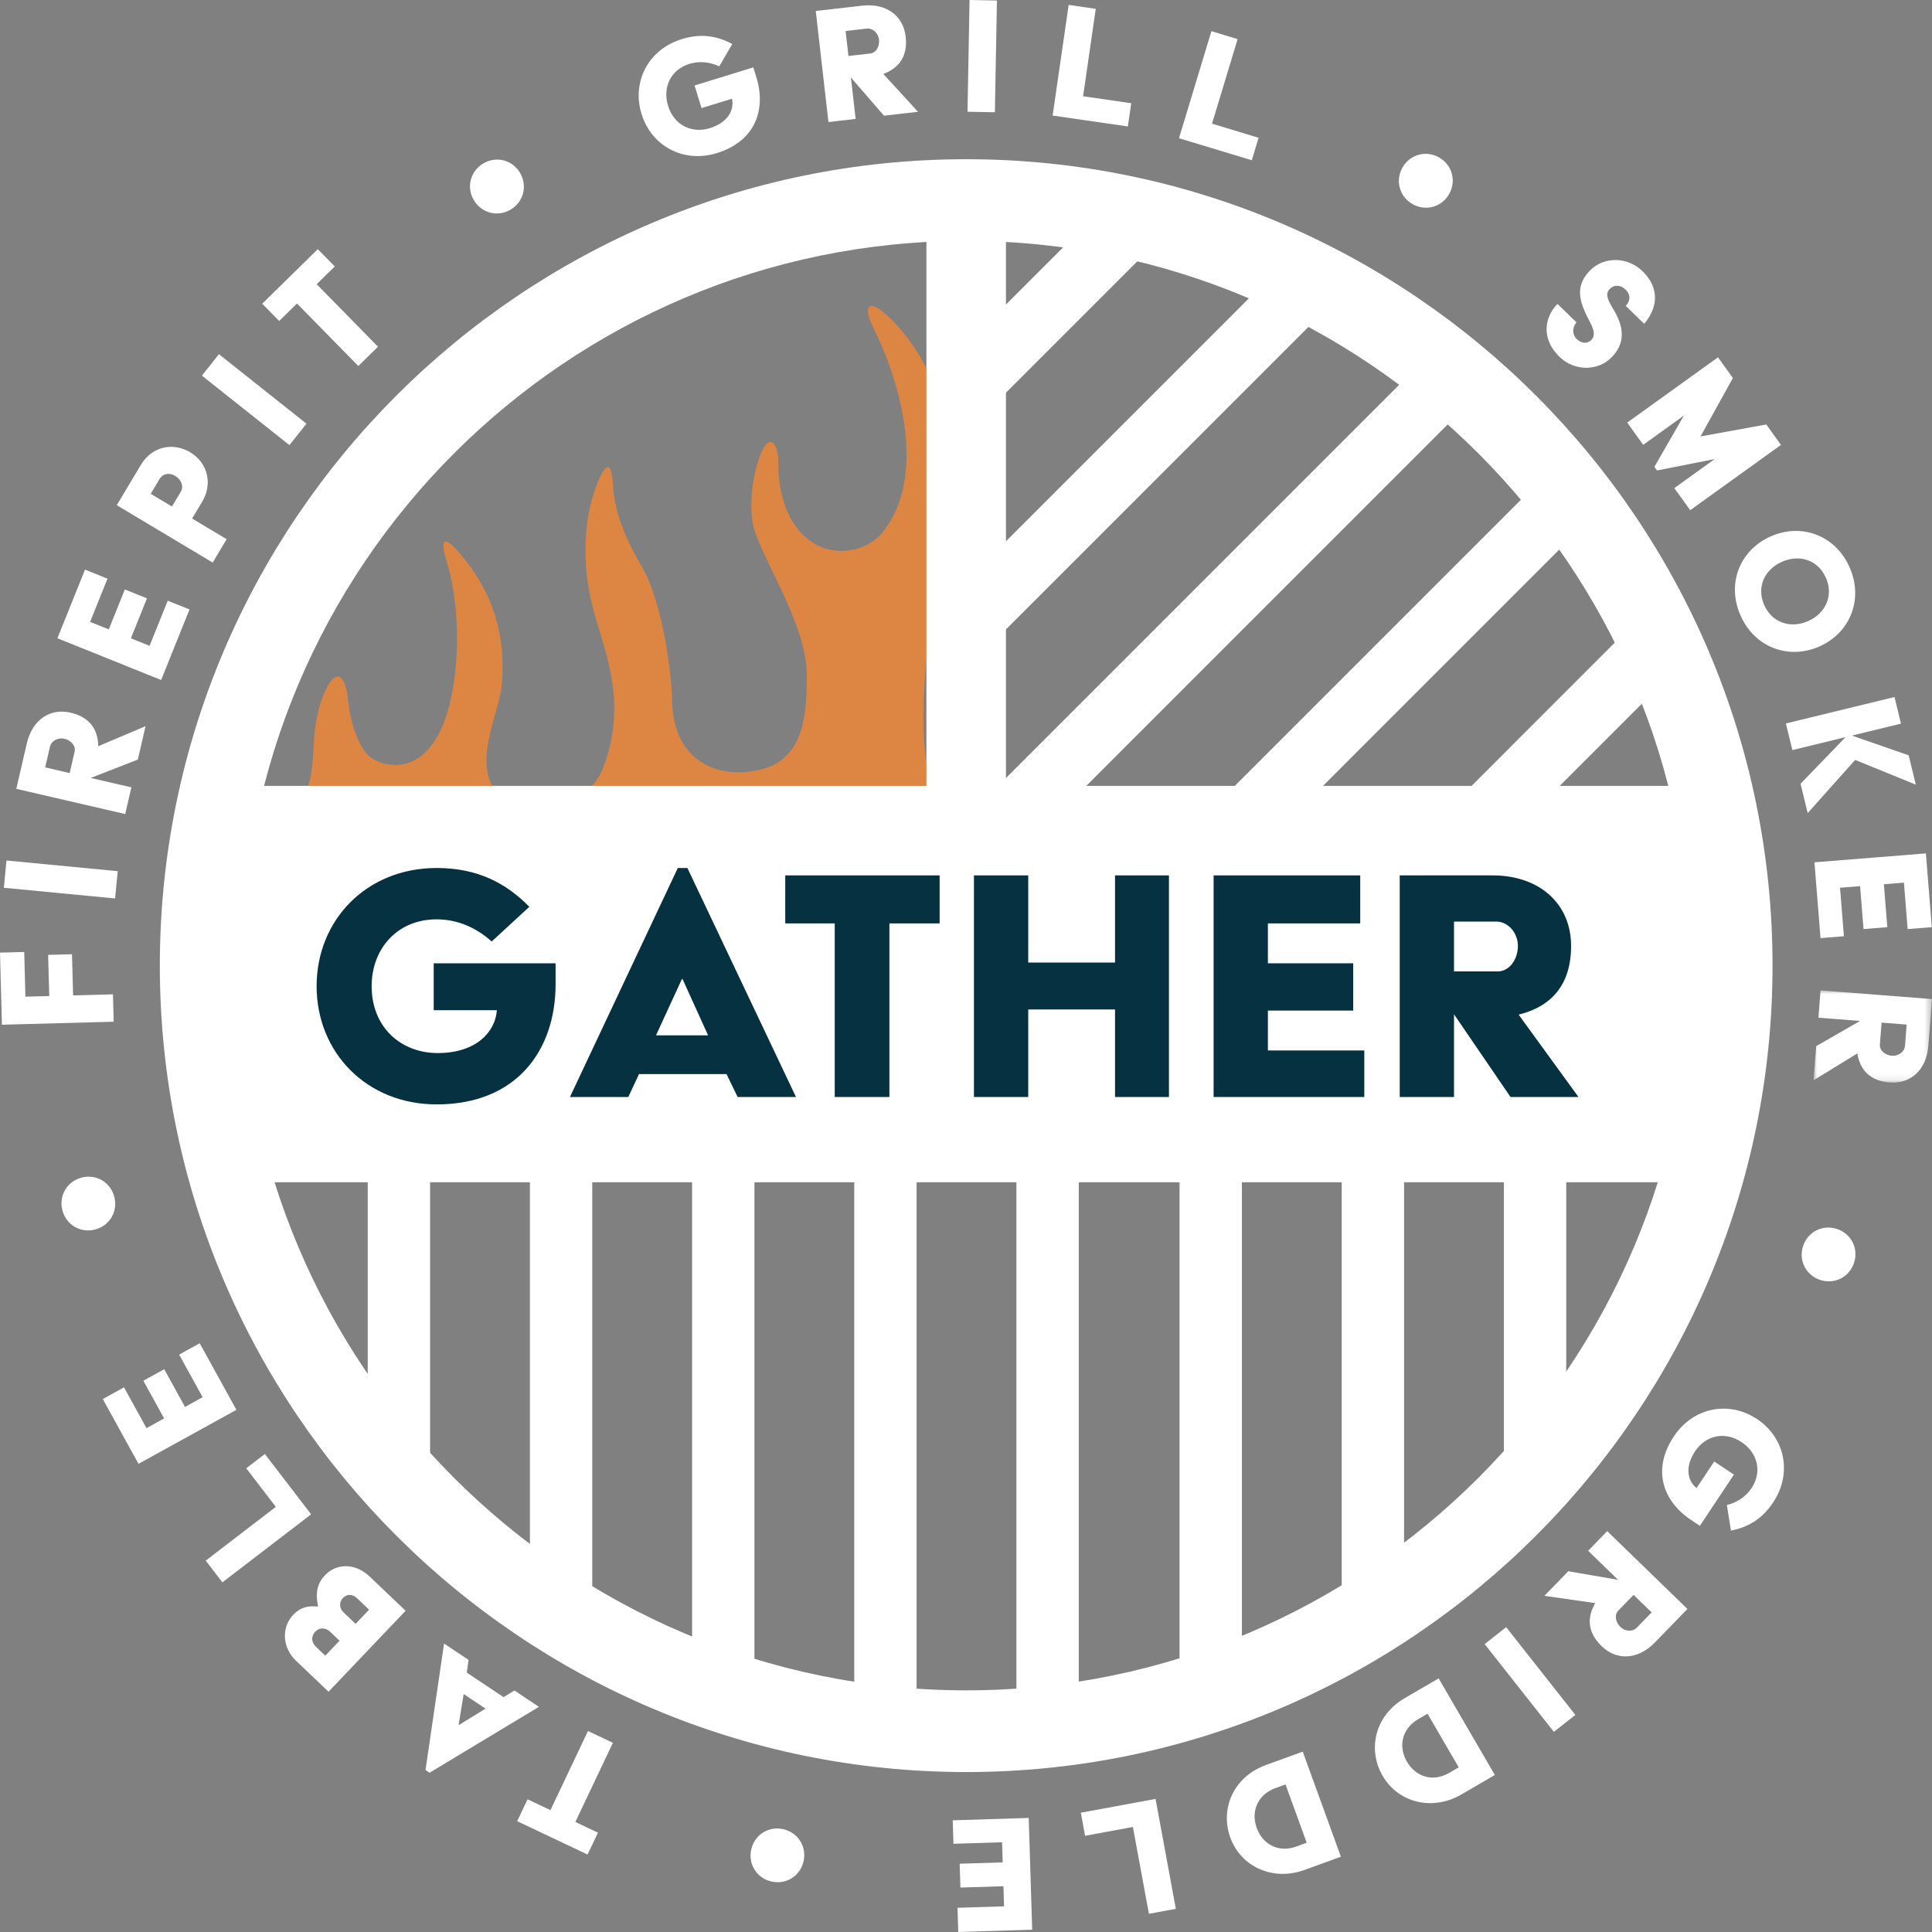
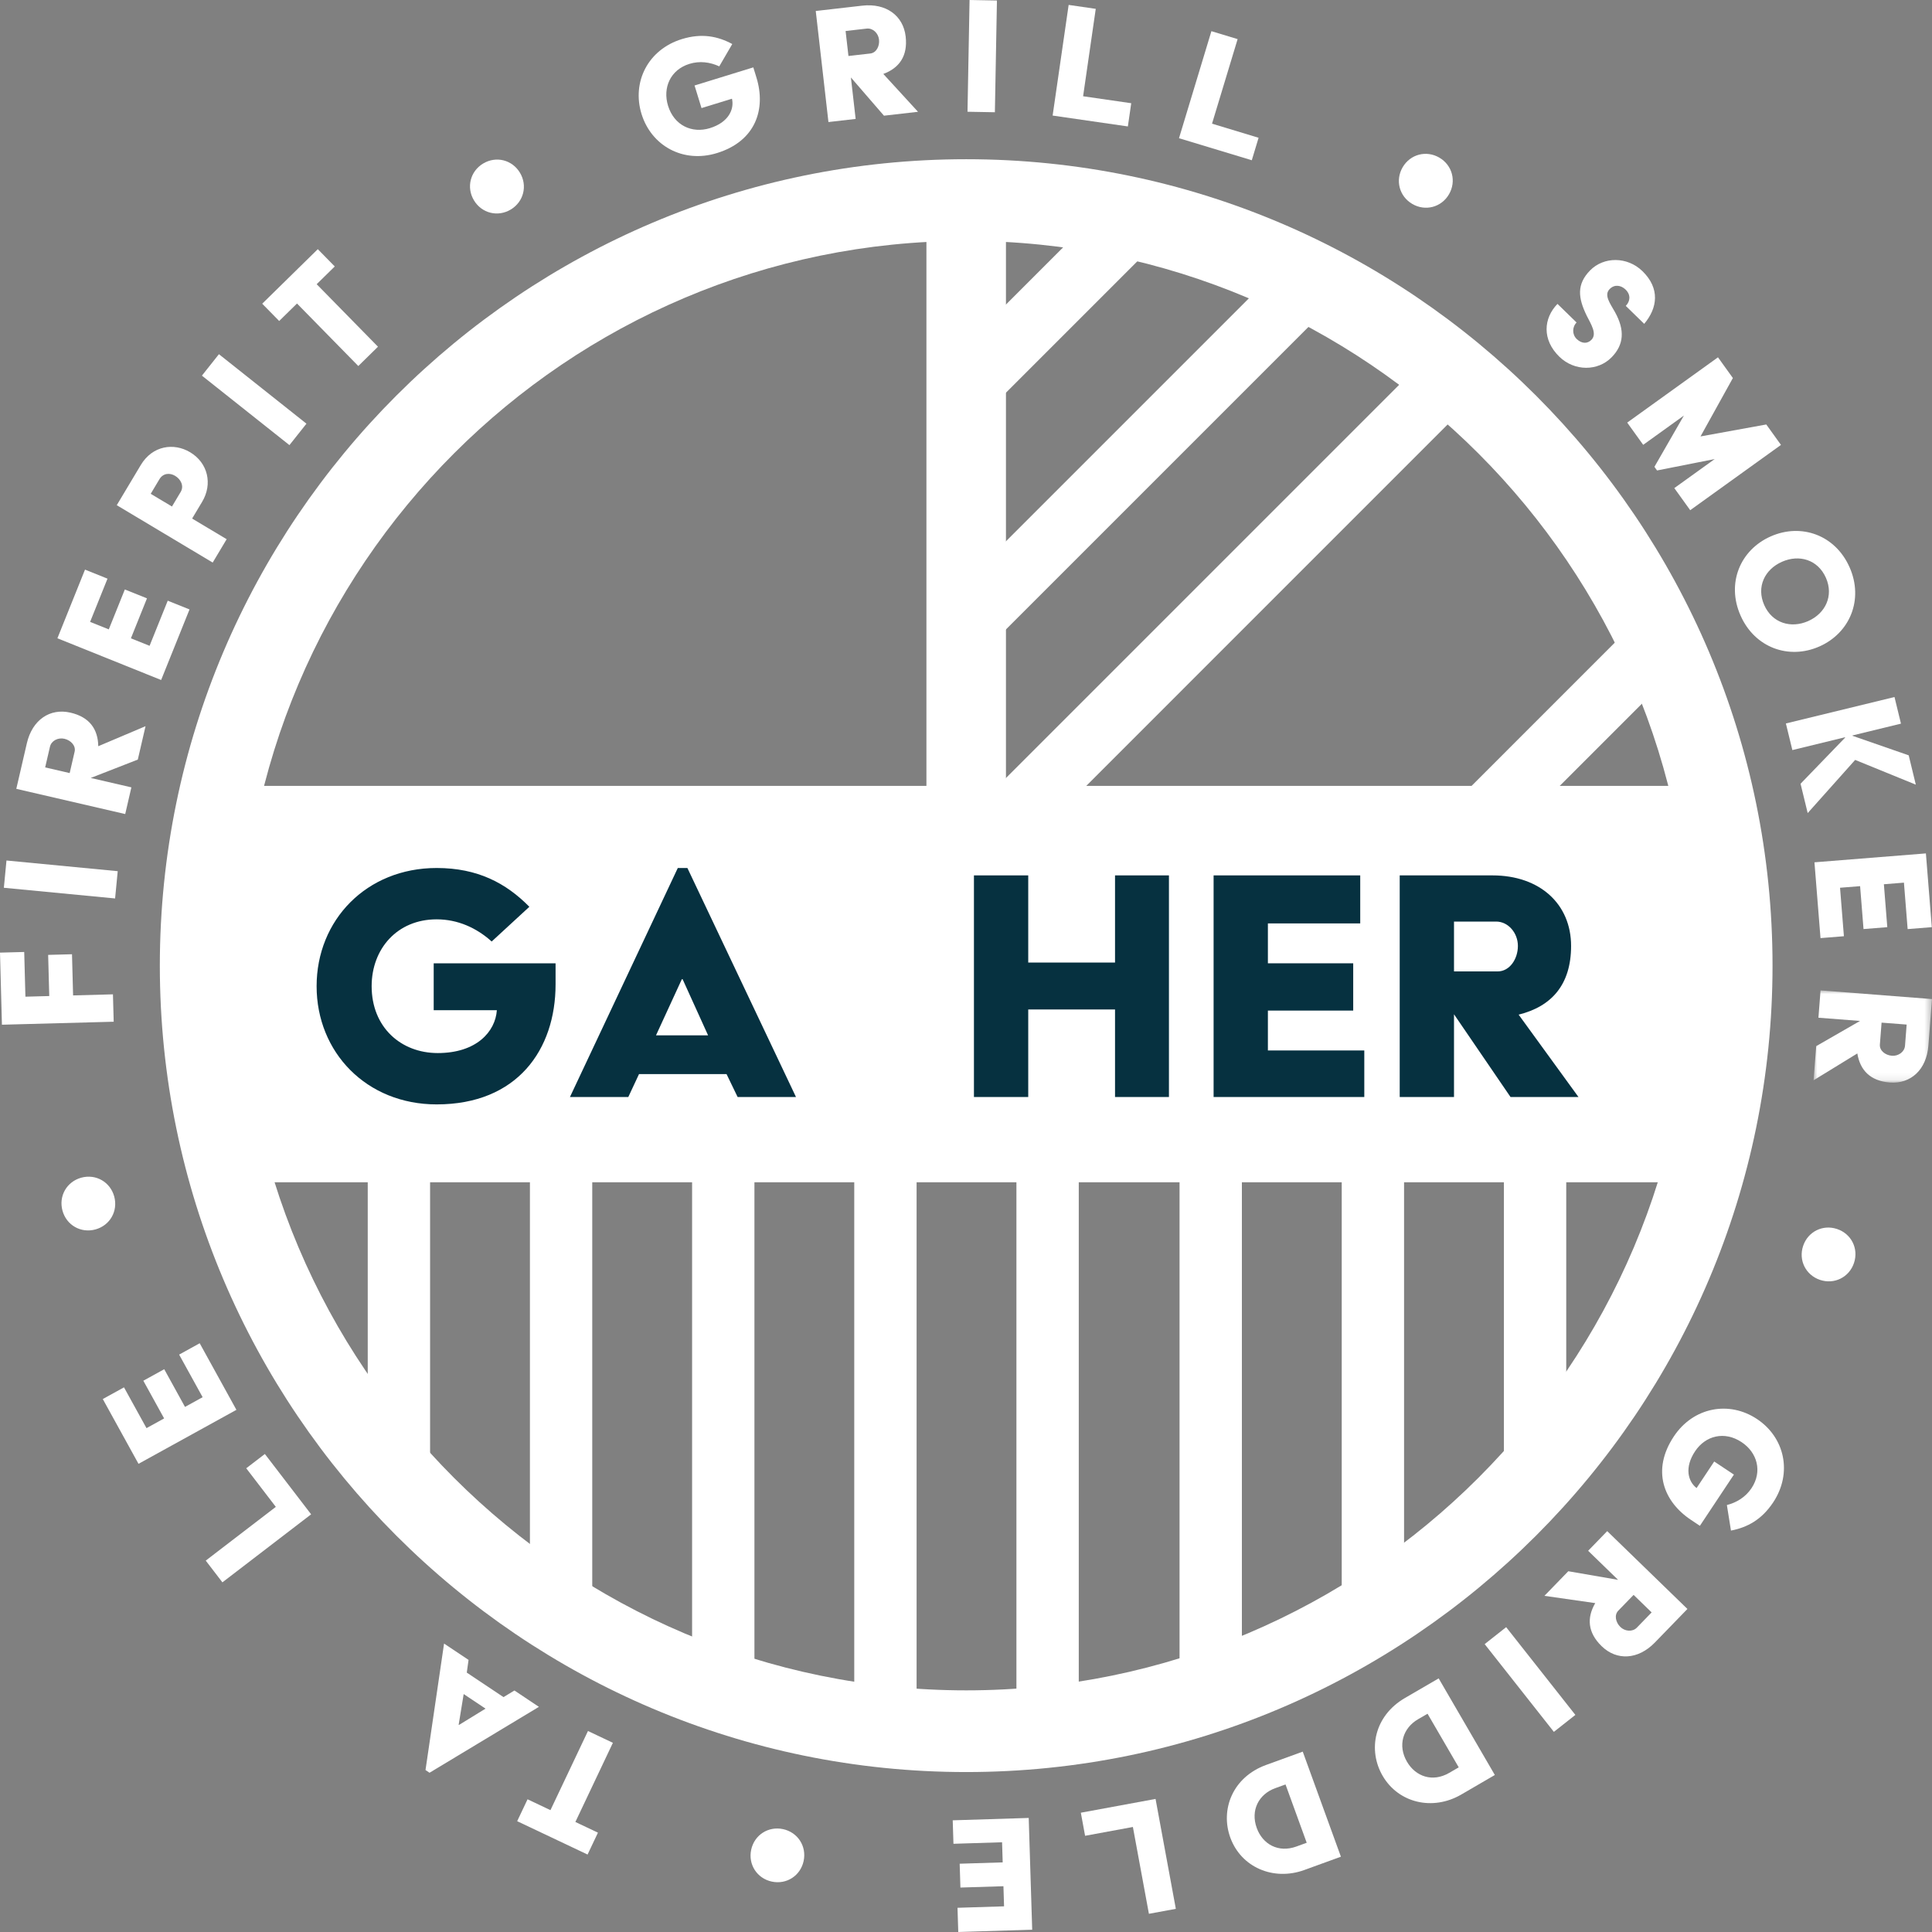
<svg xmlns="http://www.w3.org/2000/svg" xmlns:xlink="http://www.w3.org/1999/xlink" width="270px" height="270px" viewBox="0 0 270 270">
  <rect x="0" y="0" width="270" height="270" fill="#808080" stroke="none" />
  <title>gather_grill_white_logo</title>
  <defs>
    <polygon id="path-1" points="0 0 16.552 0 16.552 12.891 0 12.891" />
    <polygon id="path-3" points="0 270 270 270 270 0 0 0" />
    <path d="M0,106.989 C0,166.079 47.897,213.979 106.981,213.979 L106.981,213.979 C166.065,213.979 213.963,166.079 213.963,106.989 L213.963,106.989 C213.963,47.901 166.065,0 106.981,0 L106.981,0 C47.897,0 0,47.901 0,106.989" id="path-5" />
    <path d="M0,106.989 C0,166.079 47.897,213.979 106.981,213.979 L106.981,213.979 C166.065,213.979 213.963,166.079 213.963,106.989 L213.963,106.989 C213.963,47.901 166.065,0 106.981,0 L106.981,0 C47.897,0 0,47.901 0,106.989 L0,106.989 Z" id="path-7" />
-     <path d="M0,106.989 C0,166.079 47.897,213.979 106.981,213.979 L106.981,213.979 C166.065,213.979 213.963,166.079 213.963,106.989 L213.963,106.989 C213.963,47.901 166.065,0 106.981,0 L106.981,0 C47.897,0 0,47.901 0,106.989 L0,106.989 Z" id="path-9" />
    <path d="M0,106.989 C0,166.079 47.897,213.979 106.981,213.979 L106.981,213.979 C166.065,213.979 213.963,166.079 213.963,106.989 L213.963,106.989 C213.963,47.901 166.065,0 106.981,0 L106.981,0 C47.897,0 0,47.901 0,106.989 L0,106.989 Z" id="path-11" />
    <path d="M0,106.989 C0,166.079 47.897,213.979 106.981,213.979 L106.981,213.979 C166.065,213.979 213.963,166.079 213.963,106.989 L213.963,106.989 C213.963,47.901 166.065,0 106.981,0 L106.981,0 C47.897,0 0,47.901 0,106.989 L0,106.989 Z" id="path-13" />
    <path d="M0,106.989 C0,166.079 47.897,213.979 106.981,213.979 L106.981,213.979 C166.065,213.979 213.963,166.079 213.963,106.989 L213.963,106.989 C213.963,47.901 166.065,0 106.981,0 L106.981,0 C47.897,0 0,47.901 0,106.989 L0,106.989 Z" id="path-15" />
    <path d="M106.981,213.979 C166.065,213.979 213.963,166.079 213.963,106.989 C213.963,47.901 166.065,0 106.981,0 C47.897,0 0,47.901 0,106.989 C0,166.079 47.897,213.979 106.981,213.979 Z" id="path-17" />
    <polygon id="path-19" points="0 270 270 270 270 0 0 0" />
  </defs>
  <g id="Page-1" stroke="none" stroke-width="1" fill="none" fill-rule="evenodd">
    <g id="gather_grill_white_logo">
      <g id="Group-87">
        <path d="M95.285,5.466 C98.047,4.615 100.277,5.044 102.335,6.152 L100.519,9.274 C99.214,8.669 97.77,8.488 96.351,8.925 C93.689,9.746 92.585,12.265 93.36,14.778 C94.211,17.541 96.713,18.677 99.203,17.91 C101.815,17.105 102.639,15.269 102.294,13.796 L98.038,15.107 L97.064,11.948 L105.277,9.416 L105.713,10.834 C107.07,15.239 105.619,19.72 100.194,21.392 C95.467,22.85 91.026,20.376 89.653,15.922 C88.281,11.469 90.557,6.924 95.285,5.466" id="Fill-1" fill="#FFFFFF" />
        <path d="M121.625,7.477 C122.478,7.379 122.947,6.435 122.843,5.529 C122.74,4.623 121.975,3.899 121.122,3.996 L118.173,4.334 L118.572,7.825 L121.625,7.477 Z M114.003,1.535 L120.495,0.792 C123.83,0.411 126.234,2.18 126.568,5.104 C126.879,7.82 125.682,9.503 123.445,10.334 L128.294,15.624 L123.535,16.168 L118.915,10.826 L119.577,16.62 L115.776,17.056 L114.003,1.535 Z" id="Fill-3" fill="#FFFFFF" />
        <polygon id="Fill-5" fill="#FFFFFF" points="135.497 0 139.324 0.07 139.036 15.687 135.21 15.617" />
        <polygon id="Fill-7" fill="#FFFFFF" points="149.345 0.687 153.133 1.236 151.366 13.451 158.091 14.425 157.621 17.671 147.107 16.15" />
        <polygon id="Fill-9" fill="#FFFFFF" points="169.295 4.357 172.96 5.466 169.383 17.283 175.89 19.254 174.94 22.395 164.767 19.316" />
        <path d="M196.023,23.374 C197.087,21.552 199.33,20.965 201.15,22.028 C202.972,23.092 203.559,25.336 202.496,27.156 C201.432,28.977 199.189,29.565 197.369,28.501 C195.549,27.437 194.96,25.194 196.023,23.374" id="Fill-11" fill="#FFFFFF" />
        <path d="M220.329,45.069 C219.692,45.721 219.706,46.753 220.341,47.371 C221.03,48.044 221.841,48.069 222.404,47.492 C223.223,46.651 222.358,45.336 221.752,44.129 C220.523,41.621 220.332,39.727 222.204,37.805 C224.13,35.828 227.427,35.841 229.536,37.894 C232.017,40.311 231.647,43.041 229.78,45.258 L227.204,42.749 C227.823,42.116 227.941,41.212 227.175,40.466 C226.579,39.885 225.654,39.675 224.946,40.403 C224.127,41.242 225.008,42.392 225.688,43.599 C227.102,46.141 226.944,48.169 225.236,49.922 C223.309,51.901 220.03,51.906 217.923,49.852 C215.479,47.471 215.698,44.483 217.661,42.469 L220.329,45.069 Z" id="Fill-13" fill="#FFFFFF" />
        <polygon id="Fill-15" fill="#FFFFFF" points="240.09 49.935 242.173 52.831 237.649 60.992 246.841 59.321 248.894 62.177 236.209 71.301 233.988 68.213 239.634 64.153 231.573 65.748 231.208 65.239 235.327 58.075 229.64 62.166 227.405 59.058" />
        <path d="M246.554,84.558 C247.669,87.085 250.291,87.86 252.695,86.797 C255.101,85.734 256.29,83.273 255.175,80.748 C254.048,78.2 251.438,77.446 249.034,78.509 C246.627,79.573 245.428,82.011 246.554,84.558 M258.485,79.285 C260.474,83.787 258.526,88.462 254.264,90.345 C250.001,92.231 245.233,90.524 243.244,86.021 C241.244,81.497 243.202,76.844 247.465,74.961 C251.728,73.078 256.486,74.76 258.485,79.285" id="Fill-17" fill="#FFFFFF" />
        <polygon id="Fill-19" fill="#FFFFFF" points="264.759 97.41 265.664 101.13 258.884 102.78 258.896 102.831 266.743 105.558 267.739 109.657 259.261 106.199 252.628 113.63 251.63 109.53 257.859 103.083 257.846 103.032 250.486 104.824 249.58 101.104" />
        <polygon id="Fill-21" fill="#FFFFFF" points="269.148 119.265 269.971 129.572 266.596 129.841 266.078 123.351 263.275 123.575 263.752 129.572 260.43 129.838 259.952 123.841 257.148 124.064 257.689 130.839 254.419 131.102 253.573 120.509" />
        <g id="Group-25" transform="translate(253.448, 138.409)">
          <mask id="mask-2" fill="white">
            <use xlink:href="#path-1" />
          </mask>
          <g id="Clip-24" />
          <path d="M9.268,7.568 C9.202,8.424 10.039,9.063 10.947,9.134 C11.857,9.204 12.713,8.592 12.78,7.737 L13.01,4.776 L9.505,4.505 L9.268,7.568 Z M16.552,1.213 L16.045,7.728 C15.785,11.078 13.591,13.101 10.656,12.873 C7.932,12.66 6.506,11.165 6.116,8.811 L0,12.566 L0.372,7.79 L6.495,4.269 L0.68,3.818 L0.977,0 L16.552,1.213 Z" id="Fill-23" fill="#FFFFFF" mask="url(#mask-2)" />
        </g>
        <path d="M256.736,171.757 C258.735,172.427 259.769,174.503 259.098,176.502 C258.429,178.502 256.353,179.537 254.353,178.868 C252.354,178.196 251.319,176.12 251.99,174.119 C252.659,172.12 254.736,171.085 256.736,171.757" id="Fill-26" fill="#FFFFFF" />
        <path d="M247.798,209.97 C246.198,212.377 244.201,213.457 241.905,213.901 L241.334,210.333 C242.728,209.978 243.961,209.203 244.783,207.967 C246.325,205.645 245.584,202.998 243.393,201.542 C240.986,199.942 238.331,200.647 236.89,202.817 C235.375,205.093 235.9,207.034 237.1,207.957 L239.564,204.248 L242.317,206.078 L237.562,213.236 L236.326,212.413 C232.488,209.864 230.776,205.477 233.918,200.749 C236.655,196.627 241.659,195.731 245.54,198.31 C249.422,200.888 250.535,205.849 247.798,209.97" id="Fill-28" fill="#FFFFFF" />
        <path d="M226.158,225.093 C225.56,225.71 225.797,226.737 226.45,227.372 C227.104,228.006 228.154,228.082 228.753,227.466 L230.819,225.337 L228.298,222.889 L226.158,225.093 Z M235.82,224.855 L231.27,229.545 C228.93,231.956 225.951,232.111 223.839,230.062 C221.877,228.159 221.737,226.099 222.938,224.037 L215.835,223.02 L219.171,219.583 L226.13,220.786 L221.945,216.724 L224.61,213.977 L235.82,224.855 Z" id="Fill-30" fill="#FFFFFF" />
        <polygon id="Fill-32" fill="#FFFFFF" points="220.16 239.661 217.156 242.031 207.484 229.768 210.488 227.398" />
        <path d="M198.174,240.267 C196.058,241.498 195.302,243.925 196.623,246.198 C197.839,248.291 200.213,249.109 202.53,247.762 L203.859,246.989 L199.502,239.497 L198.174,240.267 Z M208.906,248.058 L204.203,250.795 C200.22,253.109 195.436,251.977 193.225,248.174 C191.131,244.572 192.034,239.803 196.353,237.292 L201.056,234.557 L208.906,248.058 Z" id="Fill-34" fill="#FFFFFF" />
        <path d="M178.21,249.904 C175.91,250.741 174.736,252.995 175.633,255.467 C176.46,257.743 178.65,258.969 181.171,258.055 L182.614,257.528 L179.654,249.381 L178.21,249.904 Z M187.393,259.477 L182.28,261.336 C177.948,262.908 173.44,260.945 171.938,256.809 C170.515,252.895 172.248,248.359 176.946,246.652 L182.06,244.794 L187.393,259.477 Z" id="Fill-36" fill="#FFFFFF" />
        <polygon id="Fill-38" fill="#FFFFFF" points="164.325 266.762 160.562 267.457 158.323 255.323 151.643 256.555 151.048 253.33 161.491 251.403" />
        <polygon id="Fill-40" fill="#FFFFFF" points="144.251 269.678 133.919 270 133.813 266.617 140.32 266.413 140.232 263.602 134.219 263.789 134.116 260.457 140.128 260.271 140.041 257.459 133.247 257.672 133.144 254.392 143.765 254.06" />
        <path d="M112.31,260.072 C111.871,262.134 109.925,263.397 107.861,262.956 C105.8,262.516 104.539,260.571 104.978,258.508 C105.418,256.446 107.363,255.184 109.425,255.622 C111.488,256.064 112.75,258.01 112.31,260.072" id="Fill-42" fill="#FFFFFF" />
        <polygon id="Fill-44" fill="#FFFFFF" points="80.41 254.623 83.564 256.117 82.114 259.175 72.276 254.513 73.727 251.453 76.927 252.971 82.17 241.91 85.652 243.561" />
        <path d="M64.8,236.746 L64.098,241.036 L64.141,241.066 L67.854,238.784 L64.8,236.746 Z M60.028,247.744 L59.465,247.367 L62.059,229.689 L65.481,231.973 L65.234,233.749 L70.367,237.175 L71.892,236.25 L75.314,238.534 L60.028,247.744 Z" id="Fill-46" fill="#FFFFFF" />
-         <path d="M49.903,223.358 C49.262,222.748 48.487,222.731 47.914,223.335 C47.393,223.88 47.377,224.728 48.018,225.339 L49.696,226.936 L51.58,224.957 L49.903,223.358 Z M46.132,228.037 C45.49,227.426 44.626,227.428 44.033,228.05 C43.476,228.636 43.498,229.518 44.139,230.127 L45.459,231.386 L47.451,229.292 L46.132,228.037 Z M45.913,236.42 L41.35,232.074 C39.466,230.279 39.287,227.447 40.974,225.677 C41.979,224.62 43.042,224.373 44.407,224.524 L44.443,224.487 C44.064,222.544 44.329,221.285 45.442,220.116 C46.931,218.551 49.541,218.304 51.689,220.351 L56.685,225.108 L45.913,236.42 Z" id="Fill-48" fill="#FFFFFF" />
        <polygon id="Fill-50" fill="#FFFFFF" points="31.082 221.136 28.753 218.098 38.547 210.587 34.411 205.193 37.015 203.196 43.48 211.628" />
        <polygon id="Fill-52" fill="#FFFFFF" points="19.357 204.572 14.365 195.518 17.329 193.885 20.473 199.585 22.936 198.227 20.032 192.959 22.951 191.349 25.854 196.618 28.317 195.26 25.035 189.308 27.908 187.722 33.039 197.027" />
        <path d="M13.332,171.817 C11.298,172.37 9.284,171.219 8.73,169.184 C8.176,167.149 9.328,165.136 11.363,164.582 C13.397,164.028 15.41,165.181 15.964,167.215 C16.517,169.251 15.366,171.263 13.332,171.817" id="Fill-54" fill="#FFFFFF" />
        <polygon id="Fill-56" fill="#FFFFFF" points="0.269 143.206 0 133.131 3.384 133.041 3.552 139.288 6.884 139.199 6.729 133.447 10.062 133.357 10.215 139.111 15.785 138.96 15.889 142.787" />
        <polygon id="Fill-58" fill="#FFFFFF" points="0.539 124.067 0.905 120.257 16.452 121.749 16.085 125.56" />
        <path d="M10.43,105.045 C10.623,104.208 9.89,103.45 9.003,103.245 C8.114,103.039 7.174,103.517 6.982,104.355 L6.312,107.246 L9.737,108.039 L10.43,105.045 Z M2.278,110.242 L3.752,103.874 C4.509,100.603 6.98,98.928 9.847,99.593 C12.51,100.208 13.695,101.899 13.732,104.285 L20.34,101.486 L19.259,106.152 L12.678,108.72 L18.361,110.035 L17.499,113.765 L2.278,110.242 Z" id="Fill-60" fill="#FFFFFF" />
        <polygon id="Fill-62" fill="#FFFFFF" points="8.023 89.199 11.881 79.605 15.023 80.869 12.592 86.909 15.202 87.959 17.447 82.377 20.54 83.622 18.295 89.204 20.904 90.254 23.442 83.947 26.485 85.171 22.519 95.031" />
        <path d="M25.249,68.752 C25.757,67.904 25.255,66.966 24.473,66.499 C23.736,66.058 22.799,66.104 22.277,66.975 L21.062,69.01 L24.033,70.786 L25.249,68.752 Z M16.318,70.601 L19.671,64.994 C21.314,62.244 24.309,61.85 26.567,63.2 C29.069,64.697 29.734,67.642 28.252,70.123 L26.849,72.469 L31.676,75.355 L29.724,78.618 L16.318,70.601 Z" id="Fill-64" fill="#FFFFFF" />
        <polygon id="Fill-66" fill="#FFFFFF" points="28.217 52.496 30.595 49.499 42.828 59.21 40.449 62.206" />
-         <path d="M140.736,117.196 C140.736,117.196 138.464,111.074 132.13,111.074 C127.405,111.074 128.768,89.188 131.862,78.914 C133.939,72.018 133.451,64.496 131.7,57.518 C130.425,52.436 127.771,47.517 123.837,43.96 C121.39,41.747 120.535,42.757 122.009,45.71 C125.951,53.612 129.523,66.575 123.404,74.32 C121.33,76.947 117.239,77.761 114.209,76.196 C110.409,74.235 108.743,69.474 108.776,64.846 C108.799,61.547 107.399,60.535 106.234,63.623 C105.042,66.779 104.74,70.705 105.23,73.253 C106.045,77.489 112.753,87.112 112.753,94.272 C112.753,99.313 112.555,105.742 106.735,107.428 C101.057,109.072 93.917,106.934 93.917,97.528 C93.917,95.057 92.729,84.292 89.672,79.134 C87.668,75.752 85.918,71.86 85.695,68.069 C85.501,64.775 84.874,64.235 83.591,67.275 C81.973,71.111 81.591,75.504 81.939,79.675 C82.456,85.828 84.679,89.396 85.582,95.508 C86.181,99.548 85.748,103.651 84.22,107.462 C81.894,113.26 73.638,114.154 70.319,111.586 C65.391,107.77 69.74,99.807 70.11,95.902 C70.779,88.838 68.926,82.737 64.164,77.229 C62.005,74.733 61.452,75.296 62.423,78.45 C64.053,83.749 64.153,90.167 63.476,95.043 C61.432,109.743 53.254,107.416 51.372,105.467 C49.975,104.023 48.918,100.763 48.624,97.683 C48.308,94.398 46.994,93.323 45.567,96.298 C44.644,98.223 44.157,100.412 43.955,102.521 C43.563,106.61 44.217,114.512 36.803,114.512 C28.634,114.512 31.489,117.196 31.489,117.196 L140.736,117.196 Z" id="Fill-88" fill="#DD8543" />
        <polygon id="Fill-68" fill="#FFFFFF" points="41.506 42.416 39.016 44.859 36.645 42.443 44.413 34.822 46.784 37.238 44.256 39.718 52.824 48.453 50.074 51.152" />
        <path d="M66.236,28 C65.148,26.192 65.711,23.941 67.519,22.854 C69.326,21.768 71.577,22.329 72.663,24.137 C73.749,25.945 73.188,28.195 71.38,29.282 C69.573,30.368 67.323,29.808 66.236,28" id="Fill-70" fill="#FFFFFF" />
        <mask id="mask-4" fill="white">
          <use xlink:href="#path-3" />
        </mask>
        <g id="Clip-73" />
        <polygon id="Fill-72" fill="#FFFFFF" mask="url(#mask-4)" points="28.045 165.224 242.007 165.224 242.007 109.829 28.045 109.829" />
        <path d="M135.026,239.829 C75.941,239.829 28.044,191.928 28.044,132.839 C28.044,73.751 75.941,25.85 135.026,25.85 C194.11,25.85 242.007,73.751 242.007,132.839 C242.007,191.928 194.11,239.829 135.026,239.829 Z" id="Fill-86" mask="url(#mask-4)" />
      </g>
      <g id="Group-117" transform="translate(28.045, 25.85)">
        <g id="Group-90">
          <mask id="mask-6" fill="white">
            <use xlink:href="#path-5" />
          </mask>
          <g id="Clip-89" />
        </g>
        <g id="Group-93">
          <mask id="mask-8" fill="white">
            <use xlink:href="#path-7" />
          </mask>
          <g id="Clip-92" />
          <polygon id="Fill-91" fill="#FFFFFF" mask="url(#mask-8)" points="166.684 107.226 160.524 101.065 219.299 42.286 225.459 48.446" />
        </g>
        <g id="Group-96">
          <mask id="mask-10" fill="white">
            <use xlink:href="#path-9" />
          </mask>
          <g id="Clip-95" />
          <polygon id="Fill-94" fill="#FFFFFF" mask="url(#mask-10)" points="138.899 101.925 132.739 95.765 202.757 25.743 208.917 31.903" />
        </g>
        <g id="Group-99">
          <mask id="mask-12" fill="white">
            <use xlink:href="#path-11" />
          </mask>
          <g id="Clip-98" />
          <polygon id="Fill-97" fill="#FFFFFF" mask="url(#mask-12)" points="112.461 95.28 106.3 89.12 186.215 9.2 192.374 15.36" />
        </g>
        <g id="Group-102">
          <mask id="mask-14" fill="white">
            <use xlink:href="#path-13" />
          </mask>
          <g id="Clip-101" />
          <polygon id="Fill-100" fill="#FFFFFF" mask="url(#mask-14)" points="110.311 64.344 104.151 58.183 169.673 -7.344 175.833 -1.184" />
        </g>
        <g id="Group-105">
          <mask id="mask-16" fill="white">
            <use xlink:href="#path-15" />
          </mask>
          <g id="Clip-104" />
          <polygon id="Fill-103" fill="#FFFFFF" mask="url(#mask-16)" points="109.306 32.262 103.146 26.101 153.131 -23.888 159.291 -17.727" />
        </g>
        <mask id="mask-18" fill="white">
          <use xlink:href="#path-17" />
        </mask>
        <g id="Clip-107" />
        <polygon id="Fill-106" fill="#FFFFFF" mask="url(#mask-18)" points="101.424 93.014 112.538 93.014 112.538 -10.075 101.424 -10.075" />
        <polygon id="Fill-108" fill="#FFFFFF" mask="url(#mask-18)" points="114.002 213.109 122.714 213.109 122.714 124.117 114.002 124.117" />
        <polygon id="Fill-109" fill="#FFFFFF" mask="url(#mask-18)" points="91.339 213.109 100.051 213.109 100.051 124.117 91.339 124.117" />
        <polygon id="Fill-110" fill="#FFFFFF" mask="url(#mask-18)" points="68.676 242.072 77.388 242.072 77.388 124.116 68.676 124.116" />
        <polygon id="Fill-111" fill="#FFFFFF" mask="url(#mask-18)" points="46.012 222.352 54.723 222.352 54.723 124.117 46.012 124.117" />
        <polygon id="Fill-112" fill="#FFFFFF" mask="url(#mask-18)" points="23.348 201.063 32.06 201.063 32.06 124.116 23.348 124.116" />
        <polygon id="Fill-113" fill="#FFFFFF" mask="url(#mask-18)" points="228.016 213.109 236.662 213.109 236.662 132.576 228.016 132.576" />
        <polygon id="Fill-114" fill="#FFFFFF" mask="url(#mask-18)" points="182.127 242.072 190.839 242.072 190.839 124.116 182.127 124.116" />
        <polygon id="Fill-115" fill="#FFFFFF" mask="url(#mask-18)" points="159.463 222.352 168.175 222.352 168.175 124.117 159.463 124.117" />
        <polygon id="Fill-116" fill="#FFFFFF" mask="url(#mask-18)" points="136.799 211.879 145.511 211.879 145.511 124.117 136.799 124.117" />
      </g>
      <g id="Group-134">
        <path d="M135.026,33.667 C79.184,33.667 33.752,79.101 33.752,134.949 C33.752,190.796 79.184,236.23 135.026,236.23 C190.868,236.23 236.3,190.796 236.3,134.949 C236.3,79.101 190.868,33.667 135.026,33.667 M135.026,247.647 C72.888,247.647 22.337,197.09 22.337,134.949 C22.337,72.807 72.888,22.251 135.026,22.251 C197.163,22.251 247.714,72.807 247.714,134.949 C247.714,197.09 197.163,247.647 135.026,247.647" id="Fill-118" fill="#FFFFFF" />
        <mask id="mask-20" fill="white">
          <use xlink:href="#path-19" />
        </mask>
        <g id="Clip-121" />
        <path d="M73.979,126.725 L68.713,131.577 C66.597,129.667 63.965,128.479 61.023,128.479 C55.499,128.479 51.938,132.609 51.938,137.823 C51.938,143.552 56.017,147.166 61.177,147.166 C66.597,147.166 69.23,144.171 69.436,141.178 L60.61,141.178 L60.61,134.623 L77.642,134.623 L77.642,137.564 C77.642,146.702 72.275,154.341 61.023,154.341 C51.216,154.341 44.247,147.062 44.247,137.823 C44.247,128.584 51.216,121.304 61.023,121.304 C66.752,121.304 70.727,123.421 73.979,126.725 Z" id="Fill-128" fill="#063140" mask="url(#mask-20)" />
        <path d="M98.955,144.689 L95.394,136.842 L95.29,136.842 L91.678,144.689 L98.955,144.689 Z M94.723,121.304 L96.065,121.304 L111.24,153.308 L103.084,153.308 L101.536,150.108 L89.303,150.108 L87.806,153.308 L79.651,153.308 L94.723,121.304 Z" id="Fill-129" fill="#063140" mask="url(#mask-20)" />
-         <polygon id="Fill-130" fill="#063140" mask="url(#mask-20)" points="116.655 129.047 109.738 129.047 109.738 122.337 131.314 122.337 131.314 129.047 124.295 129.047 124.295 153.308 116.655 153.308" />
        <polygon id="Fill-131" fill="#063140" mask="url(#mask-20)" points="136.11 122.337 143.697 122.337 143.697 134.518 155.827 134.518 155.827 122.337 163.362 122.337 163.362 153.309 155.827 153.309 155.827 141.075 143.697 141.075 143.697 153.309 136.11 153.309" />
        <polygon id="Fill-132" fill="#063140" mask="url(#mask-20)" points="169.603 122.337 190.094 122.337 190.094 129.048 177.19 129.048 177.19 134.623 189.113 134.623 189.113 141.23 177.19 141.23 177.19 146.804 190.662 146.804 190.662 153.309 169.603 153.309" />
        <path d="M209.291,135.758 C210.994,135.758 212.129,134.003 212.129,132.196 C212.129,130.389 210.788,128.79 209.084,128.79 L203.199,128.79 L203.199,135.758 L209.291,135.758 Z M195.612,122.337 L208.568,122.337 C215.226,122.337 219.562,126.364 219.562,132.196 C219.562,137.617 216.827,140.662 212.232,141.798 L220.594,153.309 L211.097,153.309 L203.199,141.746 L203.199,153.309 L195.612,153.309 L195.612,122.337 Z" id="Fill-133" fill="#063140" mask="url(#mask-20)" />
      </g>
    </g>
  </g>
</svg>